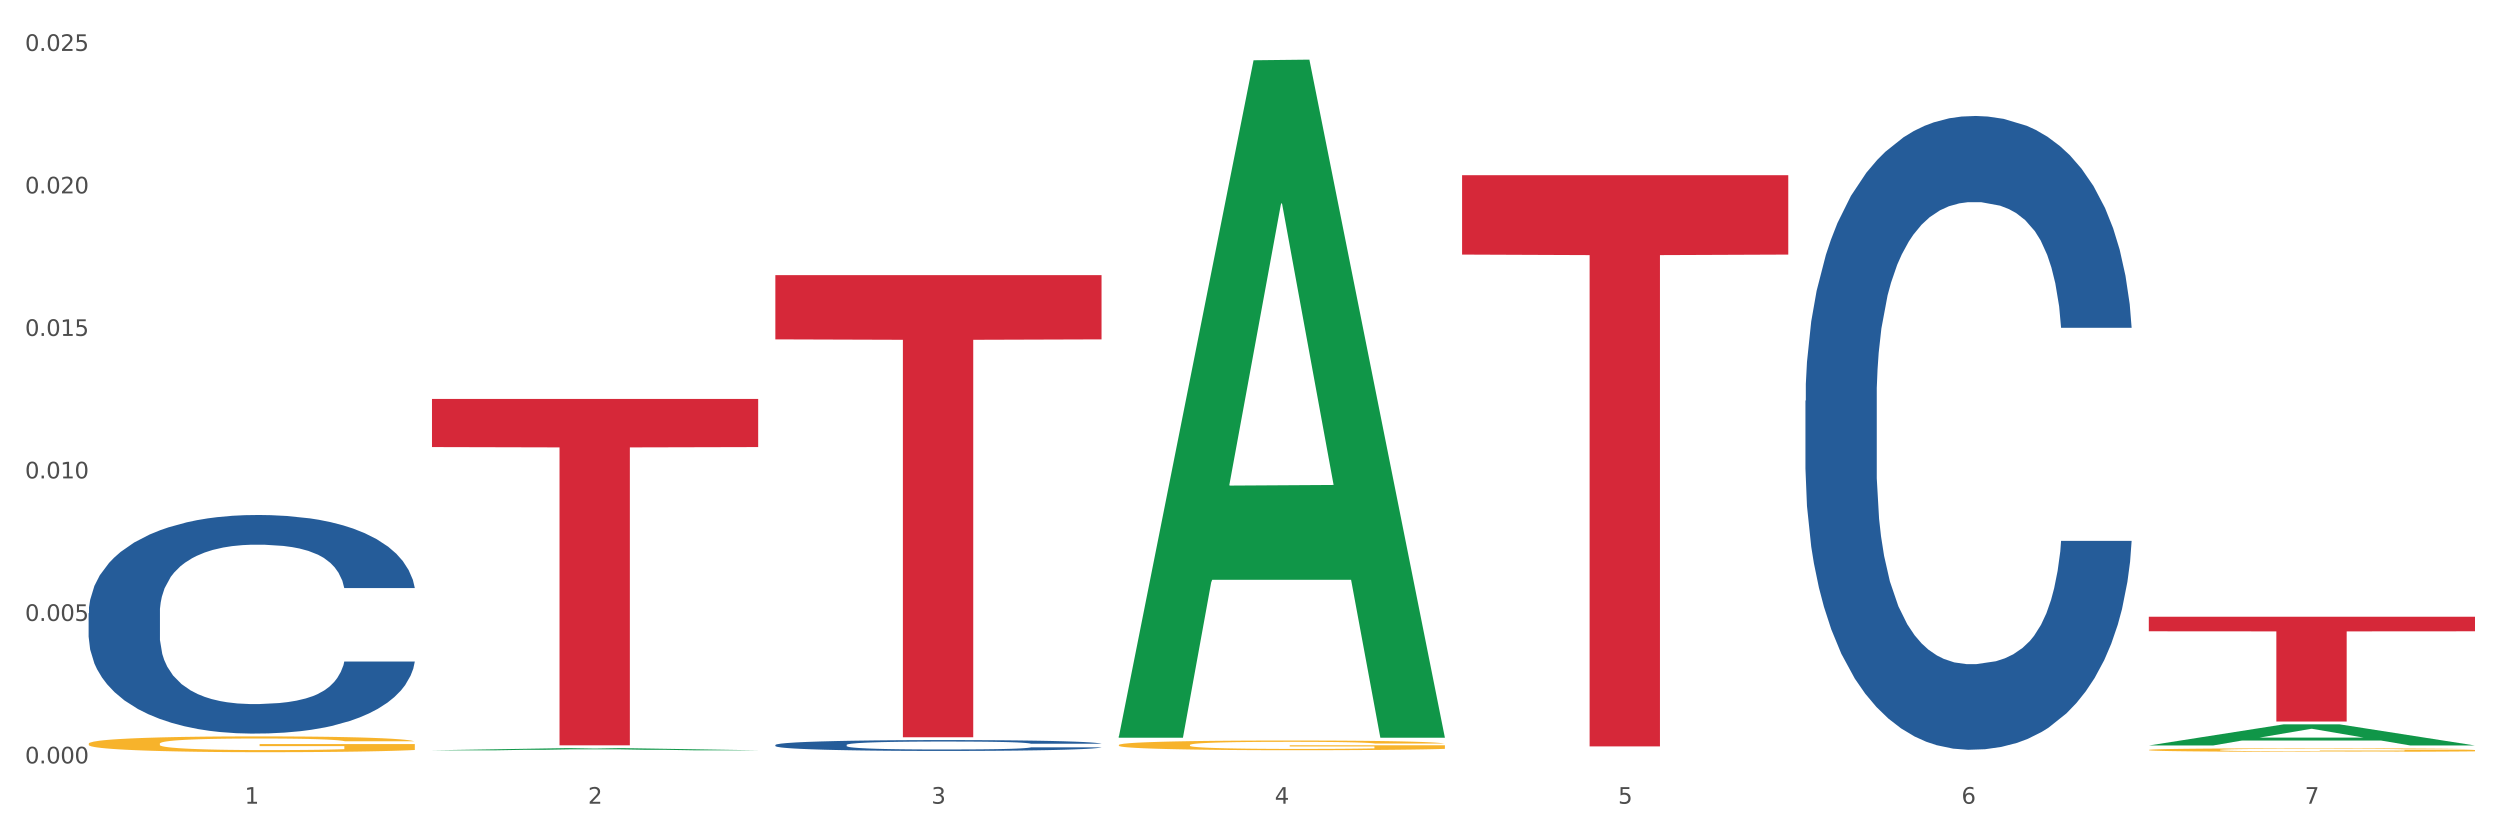
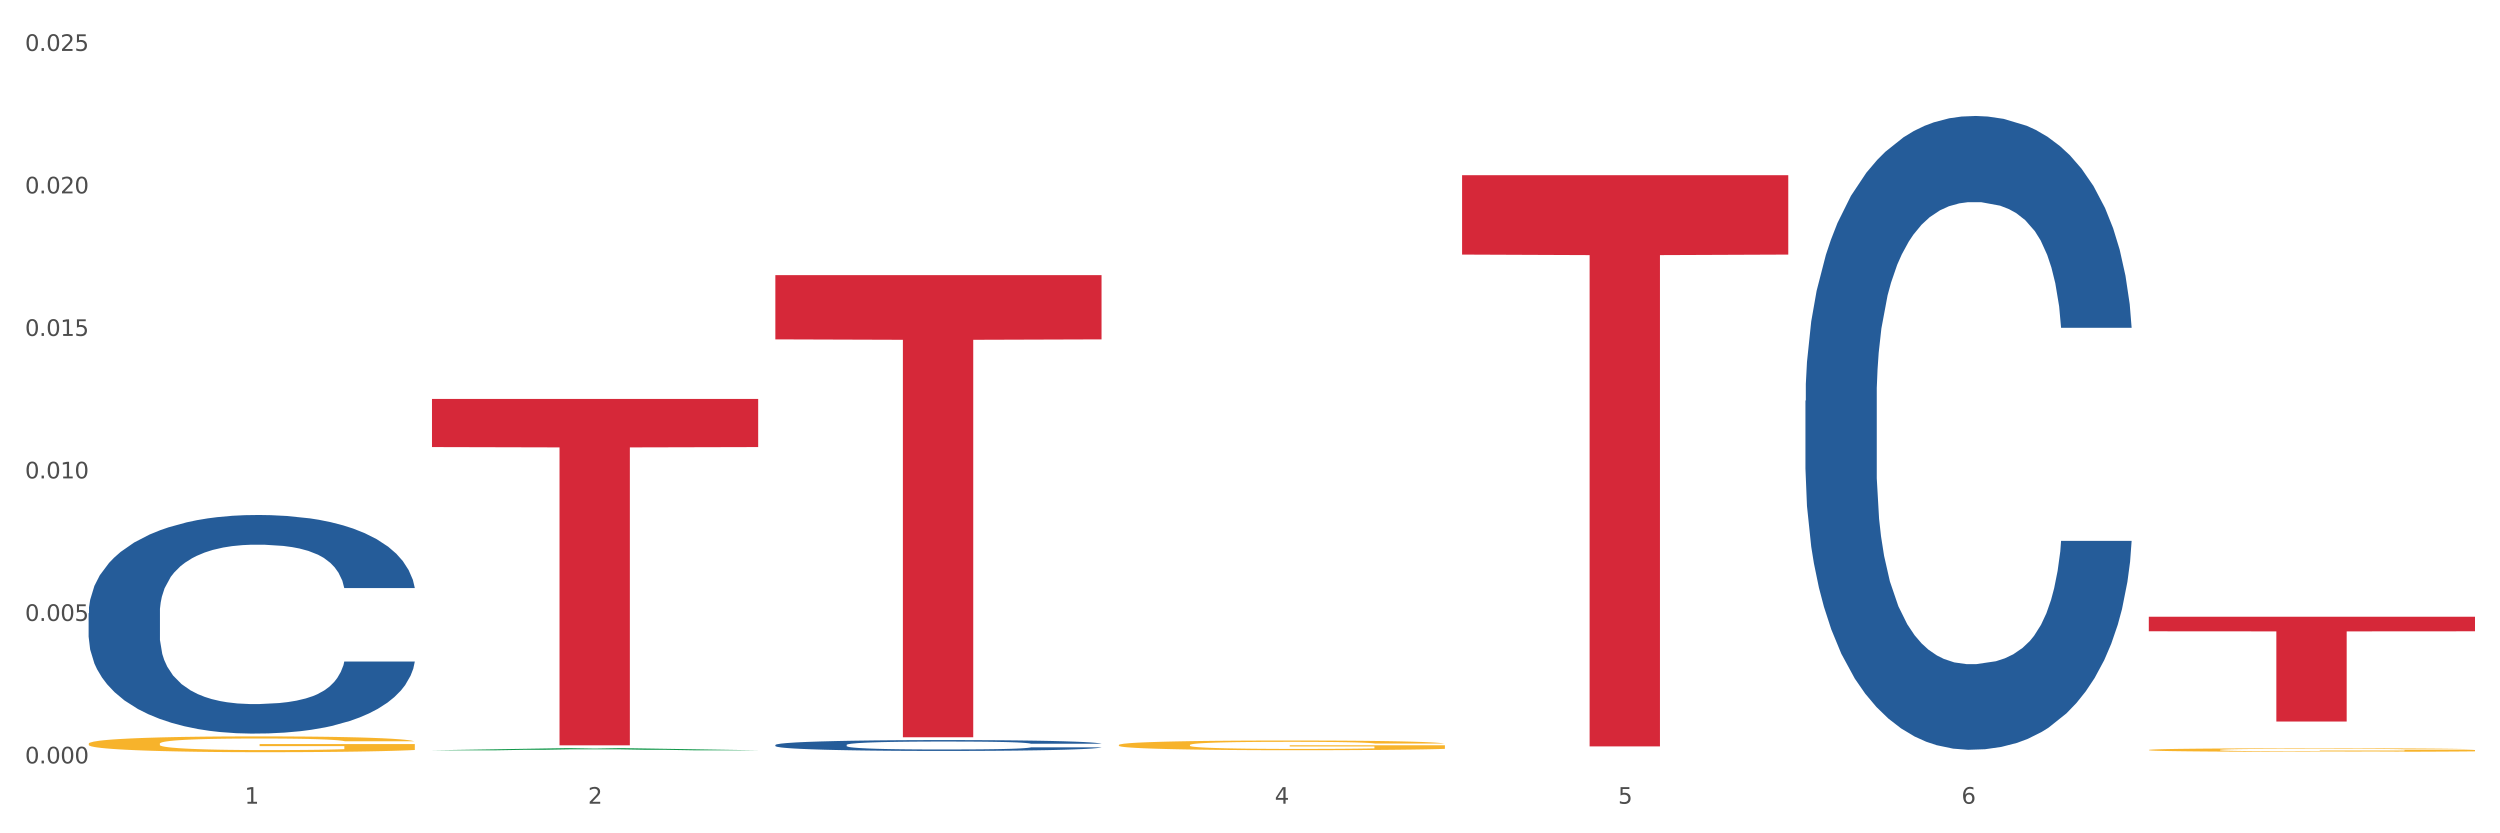
<svg xmlns="http://www.w3.org/2000/svg" xmlns:xlink="http://www.w3.org/1999/xlink" width="1080pt" height="360pt" viewBox="0 0 1080 360" version="1.1">
  <rect x="0" y="0" width="1080" height="360" fill="#333333" stroke="none" />
  <defs>
    <style type="text/css">*{stroke-linejoin: round; stroke-linecap: butt}</style>
  </defs>
  <g id="figure_1">
    <g id="patch_1">
      <path d="M 0 360  L 1080 360  L 1080 0  L 0 0  z " style="fill: #ffffff; stroke: #ffffff; stroke-linejoin: miter" />
    </g>
    <g id="axes_1">
      <g id="matplotlib.axis_1">
        <g id="xtick_1">
          <g id="text_1">
            <g style="fill: #4d4d4d" transform="translate(105.687 347.204) scale(0.096 -0.096)">
              <defs>
                <path id="DejaVuSans-31" d="M 794 531  L 1825 531  L 1825 4091  L 703 3866  L 703 4441  L 1819 4666  L 2450 4666  L 2450 531  L 3481 531  L 3481 0  L 794 0  L 794 531  z " transform="scale(0.016)" />
              </defs>
              <use xlink:href="#DejaVuSans-31" />
            </g>
          </g>
        </g>
        <g id="xtick_2">
          <g id="text_2">
            <g style="fill: #4d4d4d" transform="translate(254.021 347.204) scale(0.096 -0.096)">
              <defs>
                <path id="DejaVuSans-32" d="M 1228 531  L 3431 531  L 3431 0  L 469 0  L 469 531  Q 828 903 1448 1529  Q 2069 2156 2228 2338  Q 2531 2678 2651 2914  Q 2772 3150 2772 3378  Q 2772 3750 2511 3984  Q 2250 4219 1831 4219  Q 1534 4219 1204 4116  Q 875 4013 500 3803  L 500 4441  Q 881 4594 1212 4672  Q 1544 4750 1819 4750  Q 2544 4750 2975 4387  Q 3406 4025 3406 3419  Q 3406 3131 3298 2873  Q 3191 2616 2906 2266  Q 2828 2175 2409 1742  Q 1991 1309 1228 531  z " transform="scale(0.016)" />
              </defs>
              <use xlink:href="#DejaVuSans-32" />
            </g>
          </g>
        </g>
        <g id="xtick_3">
          <g id="text_3">
            <g style="fill: #4d4d4d" transform="translate(402.354 347.204) scale(0.096 -0.096)">
              <defs>
-                 <path id="DejaVuSans-33" d="M 2597 2516  Q 3050 2419 3304 2112  Q 3559 1806 3559 1356  Q 3559 666 3084 287  Q 2609 -91 1734 -91  Q 1441 -91 1130 -33  Q 819 25 488 141  L 488 750  Q 750 597 1062 519  Q 1375 441 1716 441  Q 2309 441 2620 675  Q 2931 909 2931 1356  Q 2931 1769 2642 2001  Q 2353 2234 1838 2234  L 1294 2234  L 1294 2753  L 1863 2753  Q 2328 2753 2575 2939  Q 2822 3125 2822 3475  Q 2822 3834 2567 4026  Q 2313 4219 1838 4219  Q 1578 4219 1281 4162  Q 984 4106 628 3988  L 628 4550  Q 988 4650 1302 4700  Q 1616 4750 1894 4750  Q 2613 4750 3031 4423  Q 3450 4097 3450 3541  Q 3450 3153 3228 2886  Q 3006 2619 2597 2516  z " transform="scale(0.016)" />
-               </defs>
+                 </defs>
              <use xlink:href="#DejaVuSans-33" />
            </g>
          </g>
        </g>
        <g id="xtick_4">
          <g id="text_4">
            <g style="fill: #4d4d4d" transform="translate(550.688 347.204) scale(0.096 -0.096)">
              <defs>
                <path id="DejaVuSans-34" d="M 2419 4116  L 825 1625  L 2419 1625  L 2419 4116  z M 2253 4666  L 3047 4666  L 3047 1625  L 3713 1625  L 3713 1100  L 3047 1100  L 3047 0  L 2419 0  L 2419 1100  L 313 1100  L 313 1709  L 2253 4666  z " transform="scale(0.016)" />
              </defs>
              <use xlink:href="#DejaVuSans-34" />
            </g>
          </g>
        </g>
        <g id="xtick_5">
          <g id="text_5">
            <g style="fill: #4d4d4d" transform="translate(699.021 347.204) scale(0.096 -0.096)">
              <defs>
                <path id="DejaVuSans-35" d="M 691 4666  L 3169 4666  L 3169 4134  L 1269 4134  L 1269 2991  Q 1406 3038 1543 3061  Q 1681 3084 1819 3084  Q 2600 3084 3056 2656  Q 3513 2228 3513 1497  Q 3513 744 3044 326  Q 2575 -91 1722 -91  Q 1428 -91 1123 -41  Q 819 9 494 109  L 494 744  Q 775 591 1075 516  Q 1375 441 1709 441  Q 2250 441 2565 725  Q 2881 1009 2881 1497  Q 2881 1984 2565 2268  Q 2250 2553 1709 2553  Q 1456 2553 1204 2497  Q 953 2441 691 2322  L 691 4666  z " transform="scale(0.016)" />
              </defs>
              <use xlink:href="#DejaVuSans-35" />
            </g>
          </g>
        </g>
        <g id="xtick_6">
          <g id="text_6">
            <g style="fill: #4d4d4d" transform="translate(847.354 347.204) scale(0.096 -0.096)">
              <defs>
                <path id="DejaVuSans-36" d="M 2113 2584  Q 1688 2584 1439 2293  Q 1191 2003 1191 1497  Q 1191 994 1439 701  Q 1688 409 2113 409  Q 2538 409 2786 701  Q 3034 994 3034 1497  Q 3034 2003 2786 2293  Q 2538 2584 2113 2584  z M 3366 4563  L 3366 3988  Q 3128 4100 2886 4159  Q 2644 4219 2406 4219  Q 1781 4219 1451 3797  Q 1122 3375 1075 2522  Q 1259 2794 1537 2939  Q 1816 3084 2150 3084  Q 2853 3084 3261 2657  Q 3669 2231 3669 1497  Q 3669 778 3244 343  Q 2819 -91 2113 -91  Q 1303 -91 875 529  Q 447 1150 447 2328  Q 447 3434 972 4092  Q 1497 4750 2381 4750  Q 2619 4750 2861 4703  Q 3103 4656 3366 4563  z " transform="scale(0.016)" />
              </defs>
              <use xlink:href="#DejaVuSans-36" />
            </g>
          </g>
        </g>
        <g id="xtick_7">
          <g id="text_7">
            <g style="fill: #4d4d4d" transform="translate(995.688 347.204) scale(0.096 -0.096)">
              <defs>
-                 <path id="DejaVuSans-37" d="M 525 4666  L 3525 4666  L 3525 4397  L 1831 0  L 1172 0  L 2766 4134  L 525 4134  L 525 4666  z " transform="scale(0.016)" />
-               </defs>
+                 </defs>
              <use xlink:href="#DejaVuSans-37" />
            </g>
          </g>
        </g>
        <g id="xtick_8" />
        <g id="xtick_9" />
        <g id="xtick_10" />
        <g id="xtick_11" />
        <g id="xtick_12" />
        <g id="xtick_13" />
      </g>
      <g id="matplotlib.axis_2">
        <g id="ytick_1">
          <g id="text_8">
            <g style="fill: #4d4d4d" transform="translate(10.8 329.798) scale(0.096 -0.096)">
              <defs>
                <path id="DejaVuSans-30" d="M 2034 4250  Q 1547 4250 1301 3770  Q 1056 3291 1056 2328  Q 1056 1369 1301 889  Q 1547 409 2034 409  Q 2525 409 2770 889  Q 3016 1369 3016 2328  Q 3016 3291 2770 3770  Q 2525 4250 2034 4250  z M 2034 4750  Q 2819 4750 3233 4129  Q 3647 3509 3647 2328  Q 3647 1150 3233 529  Q 2819 -91 2034 -91  Q 1250 -91 836 529  Q 422 1150 422 2328  Q 422 3509 836 4129  Q 1250 4750 2034 4750  z " transform="scale(0.016)" />
                <path id="DejaVuSans-2e" d="M 684 794  L 1344 794  L 1344 0  L 684 0  L 684 794  z " transform="scale(0.016)" />
              </defs>
              <use xlink:href="#DejaVuSans-30" />
              <use xlink:href="#DejaVuSans-2e" transform="translate(63.623 0)" />
              <use xlink:href="#DejaVuSans-30" transform="translate(95.41 0)" />
              <use xlink:href="#DejaVuSans-30" transform="translate(159.033 0)" />
              <use xlink:href="#DejaVuSans-30" transform="translate(222.656 0)" />
            </g>
          </g>
        </g>
        <g id="ytick_2">
          <g id="text_9">
            <g style="fill: #4d4d4d" transform="translate(10.8 268.238) scale(0.096 -0.096)">
              <use xlink:href="#DejaVuSans-30" />
              <use xlink:href="#DejaVuSans-2e" transform="translate(63.623 0)" />
              <use xlink:href="#DejaVuSans-30" transform="translate(95.41 0)" />
              <use xlink:href="#DejaVuSans-30" transform="translate(159.033 0)" />
              <use xlink:href="#DejaVuSans-35" transform="translate(222.656 0)" />
            </g>
          </g>
        </g>
        <g id="ytick_3">
          <g id="text_10">
            <g style="fill: #4d4d4d" transform="translate(10.8 206.677) scale(0.096 -0.096)">
              <use xlink:href="#DejaVuSans-30" />
              <use xlink:href="#DejaVuSans-2e" transform="translate(63.623 0)" />
              <use xlink:href="#DejaVuSans-30" transform="translate(95.41 0)" />
              <use xlink:href="#DejaVuSans-31" transform="translate(159.033 0)" />
              <use xlink:href="#DejaVuSans-30" transform="translate(222.656 0)" />
            </g>
          </g>
        </g>
        <g id="ytick_4">
          <g id="text_11">
            <g style="fill: #4d4d4d" transform="translate(10.8 145.116) scale(0.096 -0.096)">
              <use xlink:href="#DejaVuSans-30" />
              <use xlink:href="#DejaVuSans-2e" transform="translate(63.623 0)" />
              <use xlink:href="#DejaVuSans-30" transform="translate(95.41 0)" />
              <use xlink:href="#DejaVuSans-31" transform="translate(159.033 0)" />
              <use xlink:href="#DejaVuSans-35" transform="translate(222.656 0)" />
            </g>
          </g>
        </g>
        <g id="ytick_5">
          <g id="text_12">
            <g style="fill: #4d4d4d" transform="translate(10.8 83.556) scale(0.096 -0.096)">
              <use xlink:href="#DejaVuSans-30" />
              <use xlink:href="#DejaVuSans-2e" transform="translate(63.623 0)" />
              <use xlink:href="#DejaVuSans-30" transform="translate(95.41 0)" />
              <use xlink:href="#DejaVuSans-32" transform="translate(159.033 0)" />
              <use xlink:href="#DejaVuSans-30" transform="translate(222.656 0)" />
            </g>
          </g>
        </g>
        <g id="ytick_6">
          <g id="text_13">
            <g style="fill: #4d4d4d" transform="translate(10.8 21.995) scale(0.096 -0.096)">
              <use xlink:href="#DejaVuSans-30" />
              <use xlink:href="#DejaVuSans-2e" transform="translate(63.623 0)" />
              <use xlink:href="#DejaVuSans-30" transform="translate(95.41 0)" />
              <use xlink:href="#DejaVuSans-32" transform="translate(159.033 0)" />
              <use xlink:href="#DejaVuSans-35" transform="translate(222.656 0)" />
            </g>
          </g>
        </g>
        <g id="ytick_7" />
        <g id="ytick_8" />
        <g id="ytick_9" />
        <g id="ytick_10" />
        <g id="ytick_11" />
      </g>
      <g id="PolyCollection_1">
        <path d="M 186.616 324.132  L 186.762 324.131  L 244.872 323.188  L 268.987 323.187  L 327.533 324.133  L 299.64 324.133  L 287.001 323.913  L 227.003 323.913  L 226.567 323.917  L 214.364 324.133  L 186.616 324.133  L 186.616 324.132  L 234.557 323.781  L 279.447 323.781  L 257.22 323.389  L 256.929 323.387  L 256.639 323.39  L 234.412 323.781  L 234.557 323.781  L 186.616 324.132  z " clip-path="url(#p2c979e4ec3)" style="fill: #109648" />
        <path d="M 483.283 321.841  L 483.45 321.837  L 483.45 321.699  L 483.782 321.581  L 485.446 321.293  L 487.942 321.056  L 489.772 320.929  L 491.602 320.826  L 493.765 320.722  L 496.426 320.615  L 501.251 320.458  L 504.246 320.377  L 507.906 320.293  L 514.561 320.171  L 519.386 320.102  L 524.377 320.044  L 532.529 319.975  L 537.853 319.944  L 543.51 319.921  L 550.331 319.906  L 555.488 319.902  L 566.802 319.914  L 576.451 319.948  L 581.11 319.975  L 587.099 320.021  L 590.26 320.052  L 595.418 320.113  L 600.741 320.194  L 604.402 320.262  L 609.892 320.393  L 614.051 320.523  L 617.878 320.684  L 619.874 320.795  L 621.372 320.899  L 622.703 321.017  L 624.033 321.205  L 594.087 321.205  L 592.922 321.071  L 591.092 320.945  L 588.43 320.822  L 586.101 320.745  L 582.108 320.649  L 578.448 320.588  L 574.621 320.542  L 569.963 320.504  L 566.303 320.485  L 561.145 320.469  L 550.996 320.473  L 544.175 320.504  L 539.517 320.542  L 536.522 320.577  L 533.86 320.615  L 530.865 320.669  L 527.372 320.749  L 524.876 320.822  L 522.38 320.914  L 520.384 321.006  L 518.554 321.113  L 517.057 321.228  L 515.892 321.347  L 514.894 321.492  L 514.062 321.734  L 514.062 322.259  L 514.395 322.378  L 515.226 322.535  L 516.225 322.653  L 517.888 322.795  L 519.386 322.891  L 522.214 323.029  L 525.375 323.144  L 527.871 323.217  L 530.366 323.278  L 534.692 323.362  L 539.517 323.431  L 543.676 323.473  L 549.333 323.512  L 553.159 323.527  L 556.487 323.535  L 564.639 323.535  L 570.462 323.523  L 576.95 323.496  L 581.941 323.462  L 586.101 323.42  L 590.759 323.351  L 593.754 323.286  L 593.754 322.485  L 557.152 322.481  L 557.152 321.948  L 624.2 321.948  L 624.2 323.512  L 621.372 323.592  L 618.21 323.665  L 614.883 323.73  L 609.892 323.811  L 603.903 323.887  L 598.579 323.941  L 592.922 323.987  L 586.267 324.029  L 577.616 324.067  L 572.292 324.083  L 565.637 324.094  L 557.818 324.098  L 550.996 324.09  L 544.342 324.071  L 537.354 324.037  L 530.533 323.987  L 525.375 323.937  L 520.218 323.876  L 514.727 323.795  L 510.402 323.719  L 507.074 323.65  L 503.414 323.562  L 499.421 323.447  L 496.426 323.343  L 493.765 323.236  L 490.936 323.098  L 488.94 322.979  L 486.943 322.83  L 485.779 322.719  L 484.448 322.546  L 483.45 322.305  L 483.283 321.841  z " clip-path="url(#p2c979e4ec3)" style="fill: #f7b32b" />
        <path d="M 928.283 323.97  L 928.45 323.968  L 928.45 323.917  L 928.782 323.874  L 930.446 323.768  L 932.942 323.681  L 934.772 323.634  L 936.602 323.596  L 938.765 323.558  L 941.427 323.518  L 946.251 323.461  L 949.246 323.431  L 952.906 323.4  L 959.561 323.355  L 964.386 323.329  L 969.377 323.308  L 977.529 323.283  L 982.853 323.272  L 988.51 323.263  L 995.331 323.257  L 1000.489 323.256  L 1011.802 323.26  L 1021.451 323.273  L 1026.11 323.283  L 1032.099 323.3  L 1035.26 323.311  L 1040.418 323.334  L 1045.742 323.363  L 1049.402 323.389  L 1054.892 323.437  L 1059.051 323.485  L 1062.878 323.544  L 1064.874 323.585  L 1066.372 323.623  L 1067.703 323.666  L 1069.034 323.736  L 1039.087 323.736  L 1037.922 323.686  L 1036.092 323.64  L 1033.43 323.595  L 1031.101 323.566  L 1027.108 323.531  L 1023.448 323.508  L 1019.621 323.492  L 1014.963 323.477  L 1011.303 323.47  L 1006.145 323.465  L 995.997 323.466  L 989.175 323.477  L 984.517 323.492  L 981.522 323.504  L 978.86 323.518  L 975.866 323.538  L 972.372 323.568  L 969.876 323.595  L 967.381 323.628  L 965.384 323.662  L 963.554 323.702  L 962.057 323.744  L 960.892 323.788  L 959.894 323.841  L 959.062 323.93  L 959.062 324.123  L 959.395 324.167  L 960.227 324.225  L 961.225 324.269  L 962.889 324.321  L 964.386 324.356  L 967.214 324.407  L 970.375 324.449  L 972.871 324.476  L 975.366 324.498  L 979.692 324.529  L 984.517 324.555  L 988.676 324.57  L 994.333 324.584  L 998.159 324.59  L 1001.487 324.593  L 1009.639 324.593  L 1015.462 324.589  L 1021.95 324.579  L 1026.942 324.566  L 1031.101 324.551  L 1035.759 324.525  L 1038.754 324.501  L 1038.754 324.206  L 1002.152 324.205  L 1002.152 324.009  L 1069.2 324.009  L 1069.2 324.584  L 1066.372 324.614  L 1063.211 324.641  L 1059.883 324.665  L 1054.892 324.694  L 1048.903 324.723  L 1043.579 324.742  L 1037.922 324.759  L 1031.267 324.775  L 1022.616 324.789  L 1017.292 324.794  L 1010.637 324.799  L 1002.818 324.8  L 995.997 324.797  L 989.342 324.79  L 982.354 324.778  L 975.533 324.759  L 970.375 324.741  L 965.218 324.718  L 959.728 324.689  L 955.402 324.661  L 952.074 324.635  L 948.414 324.603  L 944.421 324.56  L 941.427 324.522  L 938.765 324.483  L 935.936 324.432  L 933.94 324.388  L 931.943 324.333  L 930.779 324.293  L 929.448 324.229  L 928.45 324.14  L 928.283 323.97  z " clip-path="url(#p2c979e4ec3)" style="fill: #f7b32b" />
        <path d="M 186.616 172.34  L 327.533 172.34  L 327.533 193.135  L 272.101 193.276  L 272.101 321.985  L 241.714 321.985  L 241.714 193.276  L 186.616 193.135  L 186.616 172.48  L 186.616 172.34  z " clip-path="url(#p2c979e4ec3)" style="fill: #d62839" />
        <path d="M 334.95 118.864  L 475.866 118.864  L 475.866 146.608  L 420.435 146.795  L 420.435 318.509  L 390.048 318.509  L 390.048 146.795  L 334.95 146.608  L 334.95 119.051  L 334.95 118.864  z " clip-path="url(#p2c979e4ec3)" style="fill: #d62839" />
        <path d="M 631.617 75.687  L 772.533 75.687  L 772.533 109.979  L 717.102 110.211  L 717.102 322.451  L 686.714 322.451  L 686.714 110.211  L 631.617 109.979  L 631.617 75.919  L 631.617 75.687  z " clip-path="url(#p2c979e4ec3)" style="fill: #d62839" />
        <path d="M 928.283 266.424  L 1069.2 266.424  L 1069.2 272.716  L 1013.768 272.759  L 1013.768 311.706  L 983.381 311.706  L 983.381 272.759  L 928.283 272.716  L 928.283 266.466  L 928.283 266.424  z " clip-path="url(#p2c979e4ec3)" style="fill: #d62839" />
        <path d="M 779.95 173.127  L 780.116 172.876  L 780.116 165.875  L 780.616 156.372  L 782.448 138.868  L 784.78 125.614  L 788.778 110.11  L 790.943 103.608  L 793.775 96.357  L 799.605 84.604  L 806.268 74.601  L 810.932 69.099  L 814.43 65.599  L 822.258 59.347  L 826.756 56.596  L 831.419 54.346  L 835.417 52.845  L 842.08 51.095  L 847.41 50.345  L 853.573 50.095  L 858.737 50.345  L 865.566 51.345  L 875.56 54.346  L 879.391 56.096  L 884.555 59.097  L 889.885 63.098  L 894.216 67.099  L 899.213 72.85  L 904.376 80.352  L 909.373 89.855  L 912.871 98.607  L 915.703 107.86  L 918.202 119.112  L 920.034 131.366  L 920.867 141.618  L 890.385 141.618  L 889.552 132.366  L 887.886 122.363  L 886.22 115.612  L 884.388 110.11  L 881.557 103.859  L 879.058 99.857  L 874.894 95.106  L 871.063 92.105  L 867.898 90.355  L 864.067 88.855  L 855.905 87.354  L 850.075 87.354  L 846.411 87.854  L 841.913 89.105  L 838.082 90.855  L 833.585 93.856  L 830.087 97.107  L 826.589 101.358  L 824.59 104.359  L 821.592 109.86  L 819.593 114.361  L 816.928 122.113  L 815.429 127.615  L 812.764 141.868  L 811.598 152.371  L 811.098 159.623  L 810.765 167.625  L 810.765 206.635  L 811.764 224.14  L 812.597 231.642  L 813.93 240.144  L 816.428 251.147  L 820.093 261.9  L 823.924 269.652  L 827.089 274.403  L 830.087 277.904  L 833.085 280.654  L 836.75 283.155  L 839.748 284.656  L 844.245 286.156  L 849.575 286.906  L 853.74 286.906  L 862.235 285.656  L 866.066 284.405  L 869.73 282.655  L 873.728 279.904  L 876.893 276.904  L 878.725 274.653  L 881.723 269.902  L 884.055 264.9  L 886.054 259.149  L 887.386 254.148  L 888.886 246.646  L 890.051 238.143  L 890.385 233.642  L 920.867 233.642  L 920.2 242.645  L 919.034 251.397  L 916.702 263.15  L 914.87 269.902  L 912.039 278.154  L 909.04 285.156  L 904.876 292.908  L 901.045 298.659  L 897.047 303.66  L 892.717 308.162  L 884.888 314.413  L 882.056 316.164  L 876.06 319.164  L 871.396 320.915  L 864.567 322.665  L 857.571 323.666  L 850.242 323.916  L 843.746 323.416  L 836.583 321.915  L 832.086 320.415  L 827.089 318.164  L 821.259 314.663  L 815.762 310.412  L 810.598 305.411  L 805.768 299.659  L 801.271 293.158  L 795.441 282.405  L 791.11 271.902  L 787.945 262.15  L 785.78 253.898  L 783.614 243.395  L 782.448 236.143  L 780.616 218.638  L 779.95 202.384  L 779.95 173.127  z " clip-path="url(#p2c979e4ec3)" style="fill: #255c99" />
        <path d="M 38.283 321.275  L 38.449 321.269  L 38.449 321.044  L 38.782 320.851  L 40.446 320.383  L 42.941 319.996  L 44.771 319.79  L 46.602 319.622  L 48.764 319.453  L 51.426 319.279  L 56.251 319.023  L 59.246 318.892  L 62.906 318.755  L 69.561 318.555  L 74.386 318.443  L 79.377 318.349  L 87.529 318.237  L 92.853 318.187  L 98.51 318.15  L 105.331 318.125  L 110.488 318.118  L 121.802 318.137  L 131.451 318.193  L 136.109 318.237  L 142.099 318.312  L 145.26 318.362  L 150.417 318.461  L 155.741 318.592  L 159.401 318.705  L 164.892 318.917  L 169.051 319.129  L 172.878 319.391  L 174.874 319.572  L 176.371 319.74  L 177.702 319.934  L 179.033 320.239  L 149.086 320.239  L 147.922 320.021  L 146.092 319.815  L 143.43 319.616  L 141.101 319.491  L 137.108 319.335  L 133.448 319.235  L 129.621 319.16  L 124.963 319.098  L 121.302 319.067  L 116.145 319.042  L 105.996 319.048  L 99.175 319.098  L 94.517 319.16  L 91.522 319.216  L 88.86 319.279  L 85.865 319.366  L 82.371 319.497  L 79.876 319.616  L 77.38 319.765  L 75.384 319.915  L 73.554 320.09  L 72.056 320.277  L 70.892 320.47  L 69.894 320.707  L 69.062 321.1  L 69.062 321.955  L 69.394 322.148  L 70.226 322.404  L 71.225 322.598  L 72.888 322.828  L 74.386 322.984  L 77.214 323.209  L 80.375 323.396  L 82.871 323.515  L 85.366 323.614  L 89.692 323.752  L 94.517 323.864  L 98.676 323.933  L 104.333 323.995  L 108.159 324.02  L 111.486 324.032  L 119.639 324.032  L 125.462 324.014  L 131.95 323.97  L 136.941 323.914  L 141.101 323.845  L 145.759 323.733  L 148.754 323.627  L 148.754 322.323  L 112.152 322.317  L 112.152 321.45  L 179.2 321.45  L 179.2 323.995  L 176.371 324.126  L 173.21 324.245  L 169.883 324.351  L 164.892 324.482  L 158.902 324.606  L 153.578 324.694  L 147.922 324.769  L 141.267 324.837  L 132.616 324.9  L 127.292 324.925  L 120.637 324.943  L 112.817 324.95  L 105.996 324.937  L 99.341 324.906  L 92.354 324.85  L 85.533 324.769  L 80.375 324.687  L 75.217 324.588  L 69.727 324.457  L 65.402 324.332  L 62.074 324.22  L 58.414 324.076  L 54.421 323.889  L 51.426 323.721  L 48.764 323.546  L 45.936 323.321  L 43.94 323.128  L 41.943 322.885  L 40.779 322.704  L 39.448 322.423  L 38.449 322.03  L 38.283 321.275  z " clip-path="url(#p2c979e4ec3)" style="fill: #f7b32b" />
        <path d="M 38.283 264.907  L 38.45 264.821  L 38.45 262.406  L 38.949 259.128  L 40.782 253.091  L 43.113 248.519  L 47.111 243.172  L 49.277 240.929  L 52.108 238.428  L 57.938 234.374  L 64.601 230.924  L 69.265 229.026  L 72.763 227.819  L 80.591 225.662  L 85.089 224.714  L 89.753 223.937  L 93.75 223.42  L 100.413 222.816  L 105.743 222.557  L 111.906 222.471  L 117.07 222.557  L 123.899 222.902  L 133.893 223.937  L 137.724 224.541  L 142.888 225.576  L 148.218 226.956  L 152.549 228.336  L 157.546 230.32  L 162.709 232.908  L 167.707 236.185  L 171.204 239.204  L 174.036 242.395  L 176.535 246.277  L 178.367 250.503  L 179.2 254.039  L 148.718 254.039  L 147.885 250.848  L 146.219 247.398  L 144.554 245.069  L 142.721 243.172  L 139.89 241.015  L 137.391 239.635  L 133.227 237.996  L 129.396 236.961  L 126.231 236.358  L 122.4 235.84  L 114.238 235.323  L 108.408 235.323  L 104.744 235.495  L 100.246 235.926  L 96.415 236.53  L 91.918 237.565  L 88.42 238.686  L 84.922 240.153  L 82.923 241.188  L 79.925 243.085  L 77.926 244.638  L 75.261 247.312  L 73.762 249.209  L 71.097 254.126  L 69.931 257.748  L 69.431 260.249  L 69.098 263.009  L 69.098 276.465  L 70.098 282.502  L 70.93 285.09  L 72.263 288.022  L 74.761 291.818  L 78.426 295.526  L 82.257 298.2  L 85.422 299.839  L 88.42 301.046  L 91.418 301.995  L 95.083 302.858  L 98.081 303.375  L 102.578 303.893  L 107.909 304.152  L 112.073 304.152  L 120.568 303.72  L 124.399 303.289  L 128.063 302.685  L 132.061 301.736  L 135.226 300.701  L 137.058 299.925  L 140.056 298.286  L 142.388 296.561  L 144.387 294.578  L 145.72 292.853  L 147.219 290.265  L 148.385 287.332  L 148.718 285.78  L 179.2 285.78  L 178.533 288.885  L 177.367 291.904  L 175.036 295.958  L 173.203 298.286  L 170.372 301.133  L 167.373 303.548  L 163.209 306.222  L 159.378 308.205  L 155.38 309.93  L 151.05 311.483  L 143.221 313.639  L 140.389 314.243  L 134.393 315.278  L 129.729 315.882  L 122.9 316.486  L 115.904 316.831  L 108.575 316.917  L 102.079 316.744  L 94.916 316.227  L 90.419 315.709  L 85.422 314.933  L 79.592 313.725  L 74.095 312.259  L 68.932 310.534  L 64.101 308.55  L 59.604 306.308  L 53.774 302.599  L 49.443 298.976  L 46.278 295.613  L 44.113 292.766  L 41.948 289.144  L 40.782 286.642  L 38.949 280.605  L 38.283 274.998  L 38.283 264.907  z " clip-path="url(#p2c979e4ec3)" style="fill: #255c99" />
        <path d="M 334.95 321.821  L 335.116 321.817  L 335.116 321.697  L 335.616 321.534  L 337.448 321.233  L 339.78 321.006  L 343.778 320.74  L 345.943 320.629  L 348.775 320.504  L 354.605 320.303  L 361.268 320.131  L 365.931 320.037  L 369.429 319.977  L 377.258 319.869  L 381.755 319.822  L 386.419 319.784  L 390.417 319.758  L 397.08 319.728  L 402.41 319.715  L 408.573 319.711  L 413.737 319.715  L 420.566 319.732  L 430.56 319.784  L 434.391 319.814  L 439.555 319.865  L 444.885 319.934  L 449.216 320.002  L 454.213 320.101  L 459.376 320.23  L 464.373 320.393  L 467.871 320.543  L 470.703 320.701  L 473.201 320.894  L 475.034 321.105  L 475.866 321.281  L 445.384 321.281  L 444.552 321.122  L 442.886 320.95  L 441.22 320.834  L 439.388 320.74  L 436.556 320.633  L 434.058 320.564  L 429.894 320.483  L 426.063 320.431  L 422.898 320.401  L 419.067 320.375  L 410.905 320.35  L 405.075 320.35  L 401.41 320.358  L 396.913 320.38  L 393.082 320.41  L 388.585 320.461  L 385.087 320.517  L 381.589 320.59  L 379.59 320.641  L 376.592 320.736  L 374.593 320.813  L 371.928 320.946  L 370.429 321.04  L 367.764 321.285  L 366.598 321.465  L 366.098 321.589  L 365.765 321.727  L 365.765 322.396  L 366.764 322.696  L 367.597 322.825  L 368.93 322.97  L 371.428 323.159  L 375.093 323.344  L 378.924 323.477  L 382.089 323.558  L 385.087 323.618  L 388.085 323.665  L 391.75 323.708  L 394.748 323.734  L 399.245 323.76  L 404.575 323.773  L 408.739 323.773  L 417.234 323.751  L 421.066 323.73  L 424.73 323.7  L 428.728 323.652  L 431.892 323.601  L 433.725 323.562  L 436.723 323.481  L 439.055 323.395  L 441.054 323.296  L 442.386 323.211  L 443.885 323.082  L 445.051 322.936  L 445.384 322.859  L 475.866 322.859  L 475.2 323.013  L 474.034 323.164  L 471.702 323.365  L 469.87 323.481  L 467.038 323.622  L 464.04 323.743  L 459.876 323.876  L 456.045 323.974  L 452.047 324.06  L 447.716 324.137  L 439.888 324.244  L 437.056 324.274  L 431.06 324.326  L 426.396 324.356  L 419.566 324.386  L 412.571 324.403  L 405.242 324.407  L 398.745 324.399  L 391.583 324.373  L 387.086 324.347  L 382.089 324.309  L 376.259 324.249  L 370.762 324.176  L 365.598 324.09  L 360.768 323.991  L 356.27 323.88  L 350.441 323.695  L 346.11 323.515  L 342.945 323.348  L 340.78 323.206  L 338.614 323.026  L 337.448 322.902  L 335.616 322.602  L 334.95 322.323  L 334.95 321.821  z " clip-path="url(#p2c979e4ec3)" style="fill: #255c99" />
-         <path d="M 483.283 318.151  L 483.428 317.876  L 541.538 26.035  L 565.654 25.759  L 624.2 318.701  L 596.307 318.701  L 583.668 250.485  L 523.67 250.485  L 523.234 251.586  L 511.031 318.701  L 483.283 318.701  L 483.283 318.151  L 531.224 209.776  L 576.114 209.501  L 553.887 88.199  L 553.596 87.648  L 553.306 88.474  L 531.079 209.501  L 531.224 209.776  L 483.283 318.151  z " clip-path="url(#p2c979e4ec3)" style="fill: #109648" />
-         <path d="M 928.283 322.037  L 928.429 322.029  L 986.539 312.916  L 1010.654 312.907  L 1069.2 322.055  L 1041.307 322.055  L 1028.668 319.924  L 968.67 319.924  L 968.234 319.959  L 956.031 322.055  L 928.283 322.055  L 928.283 322.037  L 976.224 318.653  L 1021.114 318.645  L 998.887 314.857  L 998.596 314.84  L 998.306 314.866  L 976.079 318.645  L 976.224 318.653  L 928.283 322.037  z " clip-path="url(#p2c979e4ec3)" style="fill: #109648" />
      </g>
    </g>
  </g>
  <defs>
    <clipPath id="p2c979e4ec3">
      <rect x="38.283" y="10.8" width="1030.917" height="329.109" />
    </clipPath>
  </defs>
</svg>